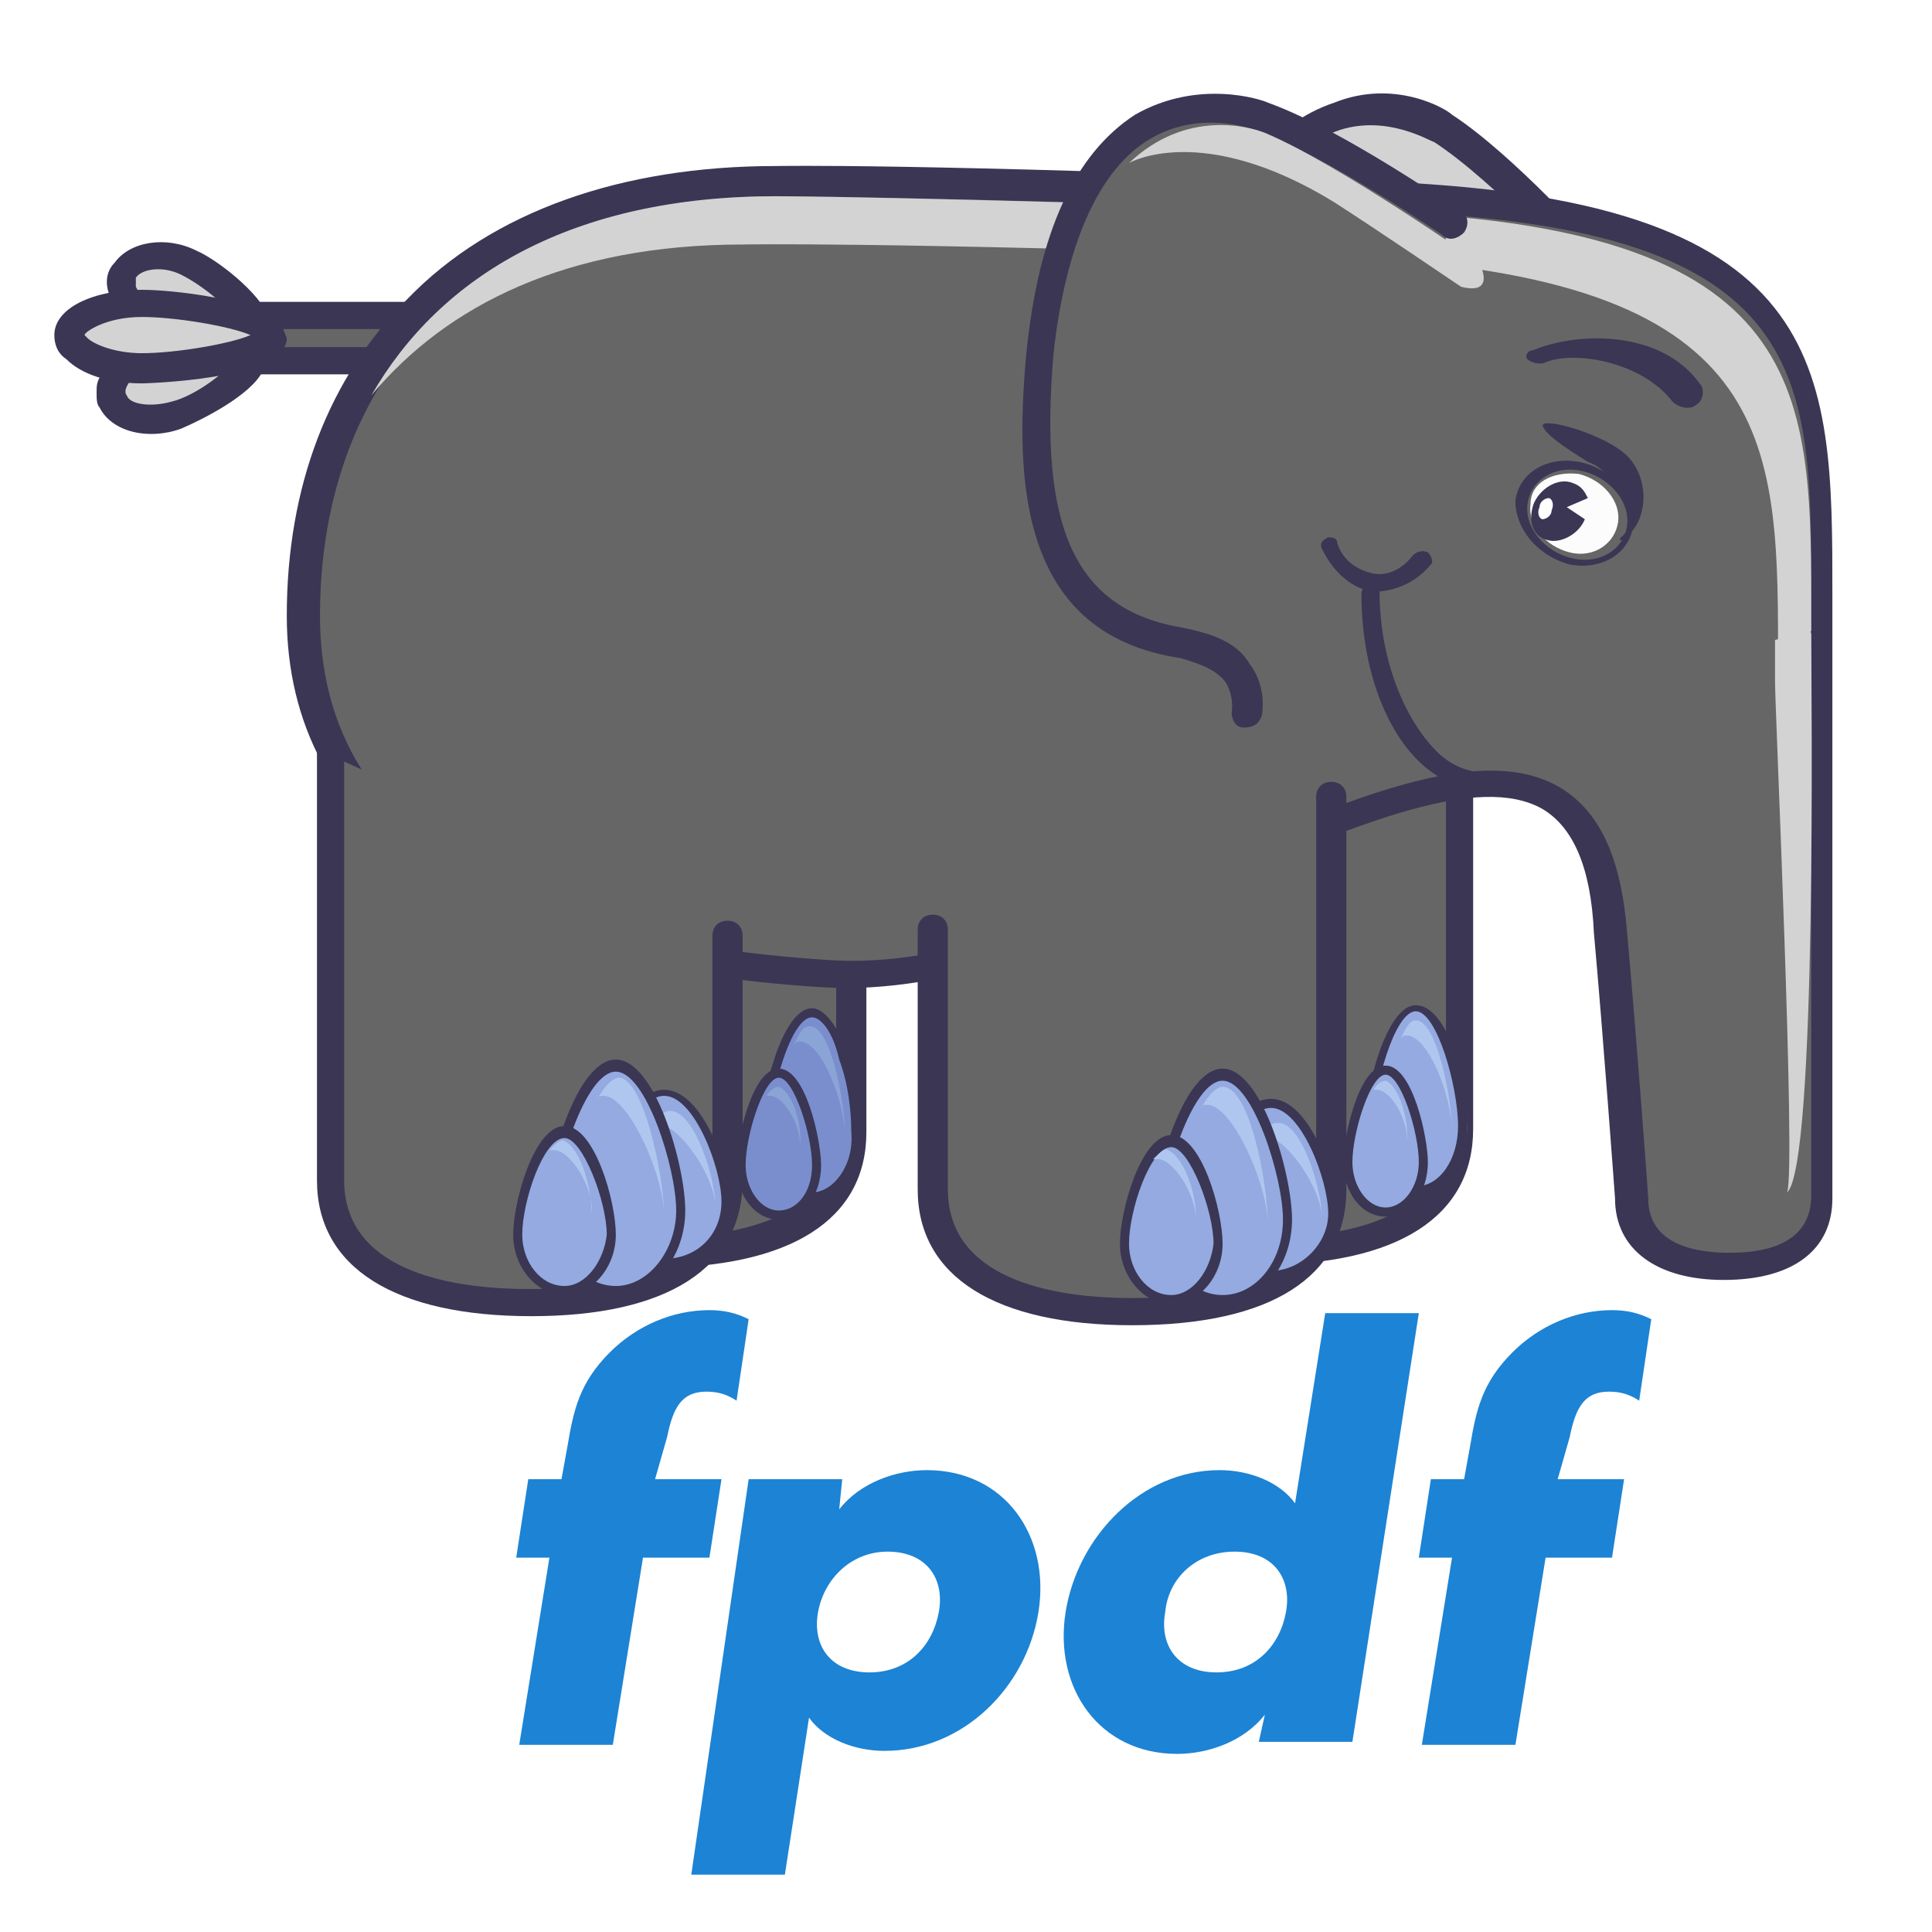
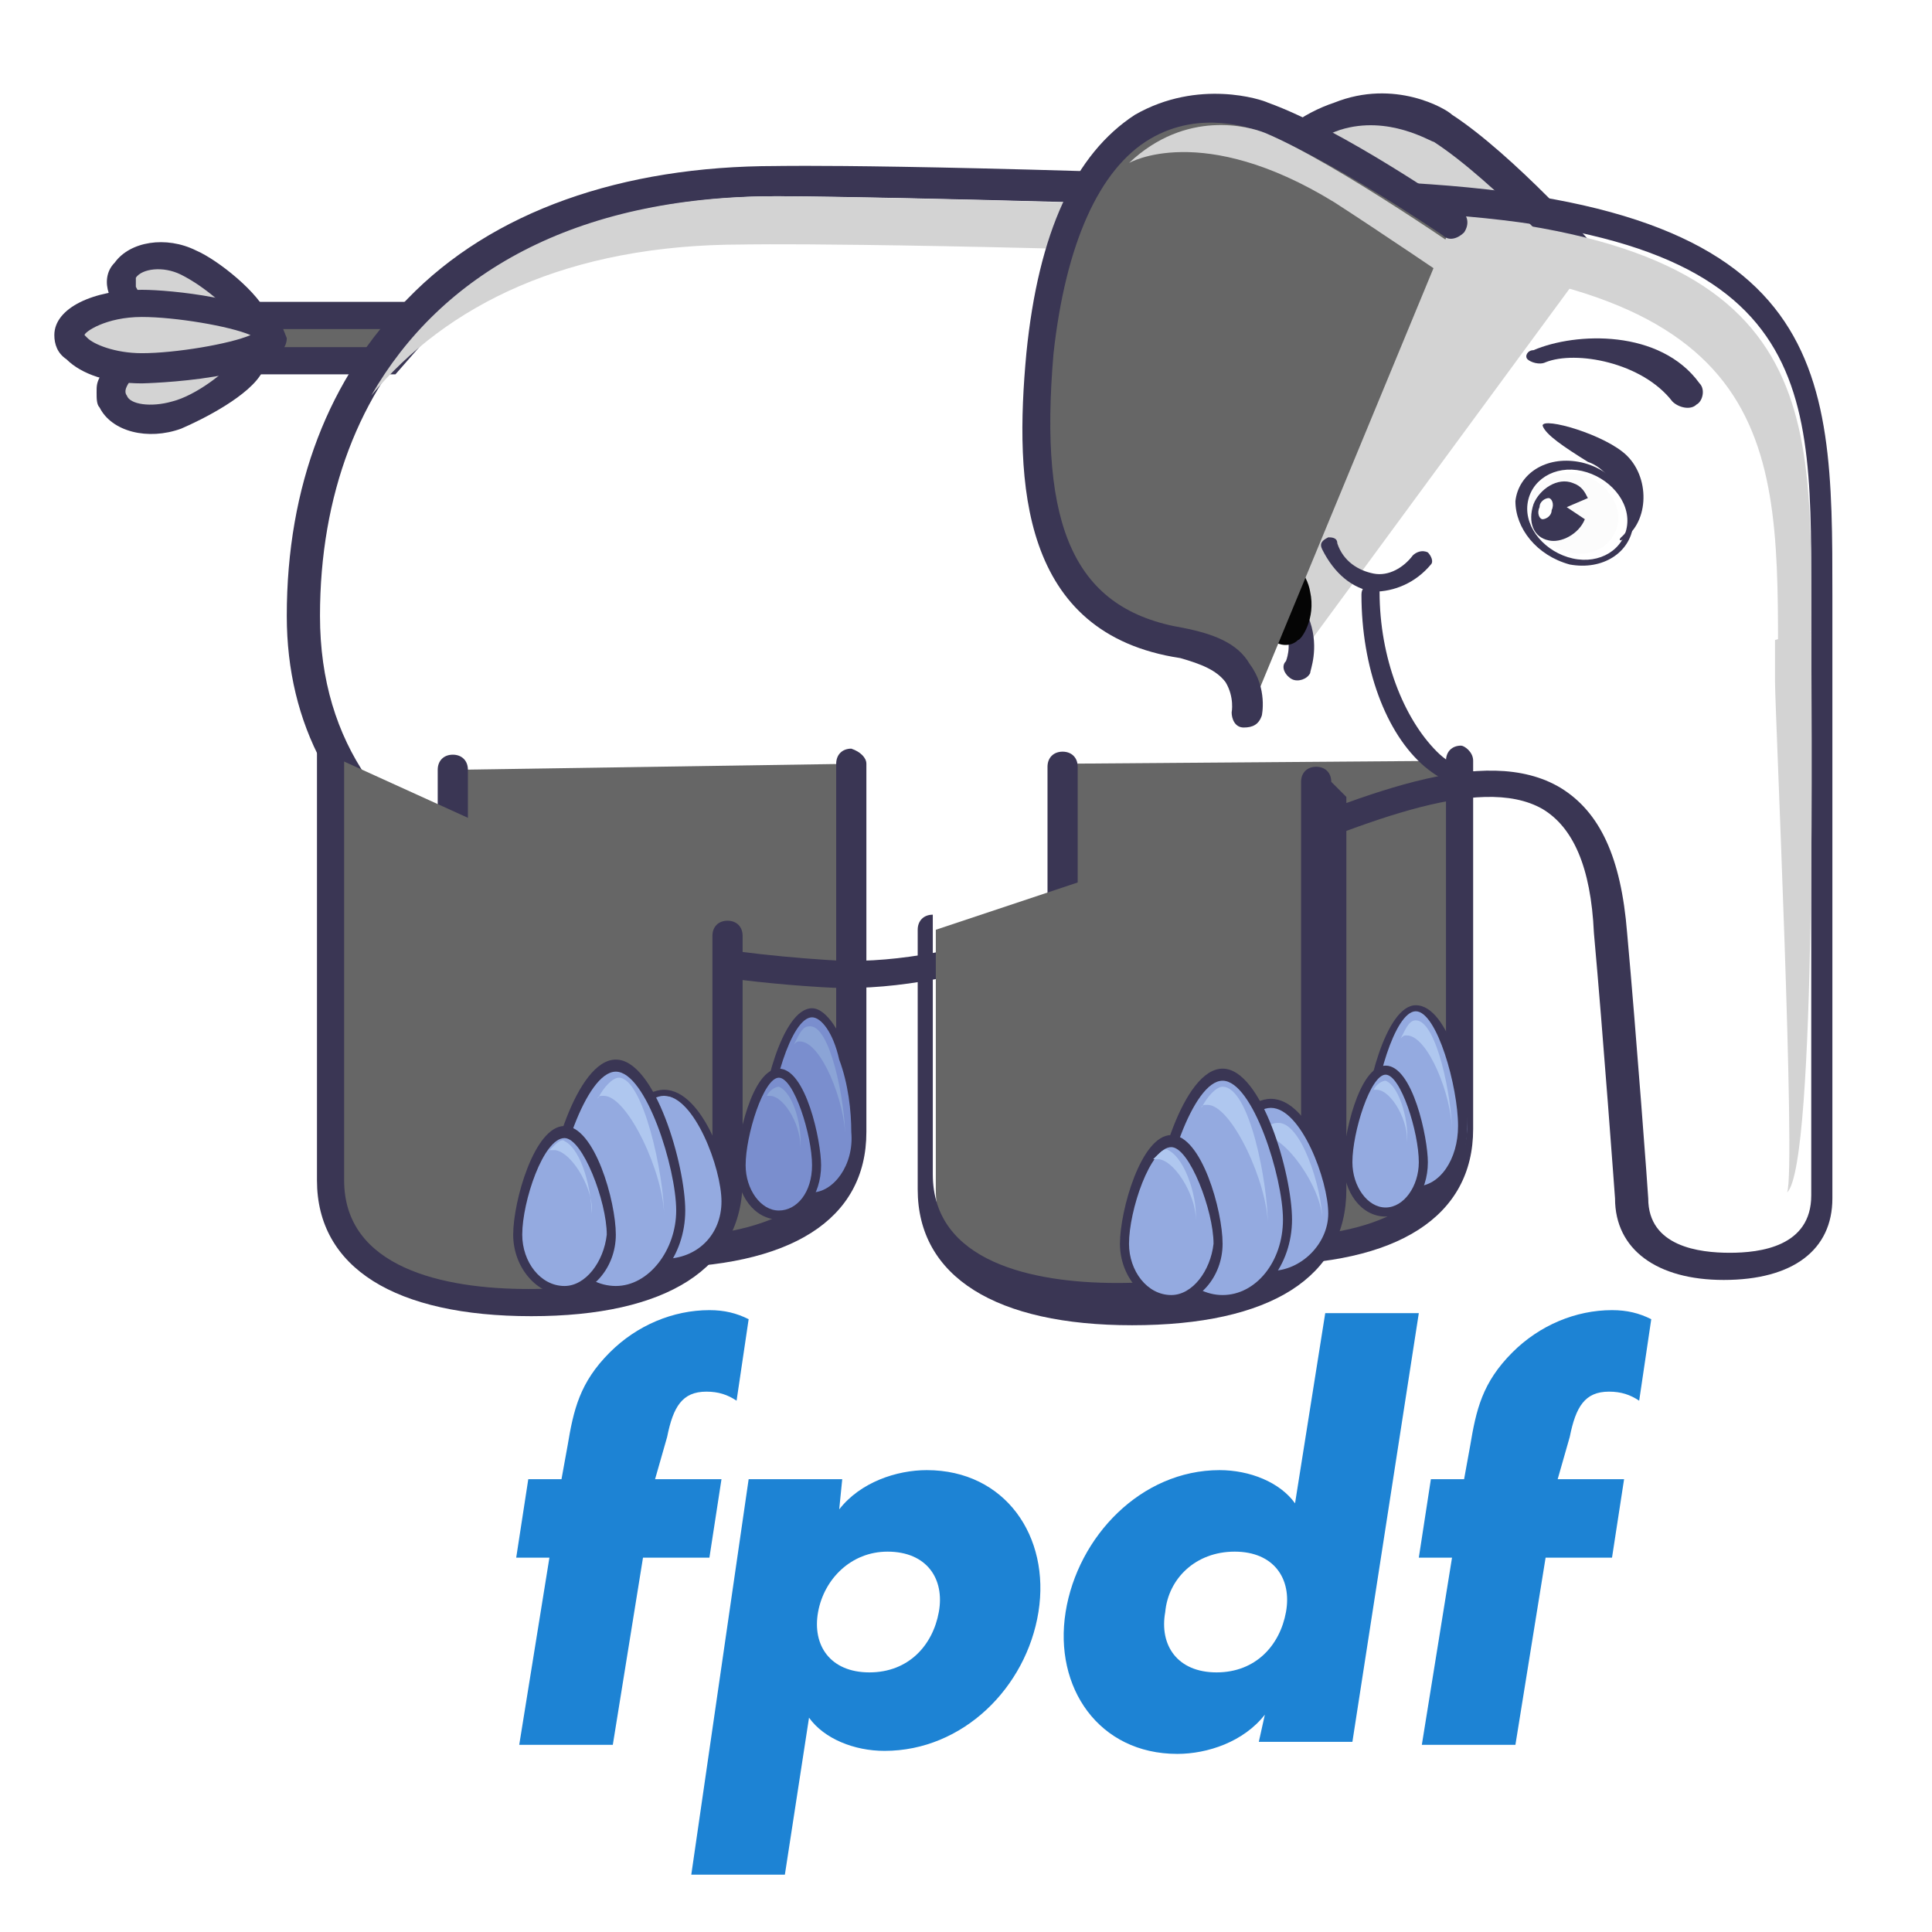
<svg xmlns="http://www.w3.org/2000/svg" viewBox="0 0 64 64" width="64" height="64">
  <rect x="0" y="0" width="64" height="64" fill="#ffffff" />
  <style>
    .st0{fill:#d3d3d3}.st1{fill:#3a3654}.st3{fill:#d3d3d3;enable-background:new}.st4{fill:#666}.st5{fill:#94aae0;enable-background:new}.st6{fill:#afc7ef}.st7{fill:#7a8ece;enable-background:new}.st8{fill:#8ba4d6}.st13{fill:#1d83d4}
  </style>
  <path class="st0" d="M52.7 8.6s-2.9-3.2-4.8-4.5c-.6-.4-5.3-2.9-8.4 5.6-1.7 4.7-1.7 8.1 2.1 9.6 2.2.9 1.4 2.5 1.4 2.5" />
  <path class="st1" d="M48.1 3.8c2 1.3 4.8 4.4 4.9 4.6.2.2.2.5 0 .7-.2.2-.5.1-.7 0 0 0-2.8-3.1-4.8-4.4-.1 0-1.5-.9-3.1-.4-1.8.6-3.3 2.6-4.5 5.8-1.8 5.1-1.3 7.8 1.8 9 .9.4 1.5.9 1.7 1.5.3.9 0 1.6 0 1.7-.1.2-.4.3-.6.2-.2-.1-.4-.4-.2-.6 0 0 .2-.5 0-.9s-.6-.7-1.2-1c-4.6-1.8-3.7-6.4-2.3-10.2 1.3-3.6 3-5.7 5.1-6.4 2-.8 3.7.2 3.9.4z" />
  <path d="M14.2 10.5h-6c-.5 0-.9.3-.9.7 0 .4.4.7.9.7h4.7l1.3-1.4z" fill="#666" />
  <path class="st1" d="M8.2 10c-.8 0-1.4.5-1.4 1.2s.6 1.2 1.4 1.2h4.9l2.1-2.4h-7zm5 .9c-.2.3-.4.4-.5.6H8.2c-.3 0-.4-.1-.4-.3 0-.1.2-.3.4-.3h5z" />
  <path class="st3" d="M6.3 8.7c-.8-.4-1.8-.3-2.1.3-.4.5 0 1.2.8 1.6.8.4 3 .9 3.3.4.4-.6-1.2-1.9-2-2.3z" />
  <path class="st1" d="M3.8 8.7c-.3.3-.3.7-.2 1 .1.5.6 1 1.2 1.3.6.3 3.3 1.1 4 .2l.1-.7c-.3-.8-1.7-1.9-2.4-2.2-1-.5-2.2-.3-2.7.4zm4.1 2c-.4.1-1.9-.1-2.7-.5-.4-.2-.6-.5-.7-.7v-.3c.2-.3.9-.4 1.5-.1.8.4 1.7 1.2 1.9 1.6z" />
  <path class="st3" d="M4.8 11.8c-.9.3-1.4 1-1.1 1.5.3.5 1.3.8 2.1.5.9-.3 2.7-1.4 2.4-2-.2-.6-2.5-.3-3.4 0z" />
  <path class="st1" d="M4.7 11.3c-.7.2-1.2.7-1.4 1.2-.1.2-.1.3-.1.5s0 .4.1.5c.4.8 1.6 1.1 2.7.7.7-.3 2.3-1.1 2.7-1.9v-.7c-.5-1-3.3-.5-4-.3zm3 .7c-.2.3-1.2 1.1-2 1.3-.7.2-1.4.1-1.5-.2 0 0-.1-.1 0-.3.1-.2.3-.5.8-.6.9-.3 2.3-.3 2.7-.2zm-3-.7z" />
  <path class="st3" d="M4.7 10.1c-1.3 0-2.4.5-2.4 1.1 0 .6 1.1 1.1 2.4 1.1 1.3 0 4.3-.5 4.3-1 0-.7-3-1.2-4.3-1.2z" />
  <path class="st1" d="M1.8 11.1c0 .3.1.6.4.8.5.5 1.4.8 2.5.8 0 0 4.8-.1 4.8-1.5l-.2-.5c-.8-.8-3.6-1.1-4.6-1.1-1.6 0-2.9.6-2.9 1.5zm2.9-.6c1.1 0 2.9.3 3.6.6-.7.3-2.5.6-3.6.6-.9 0-1.6-.3-1.8-.5l-.1-.1c0-.1.7-.6 1.9-.6z" />
  <path class="st4" d="M35.1 25.3v12c0 3 2.9 4 6.6 4 3.6 0 6.6-1.1 6.6-4V25.2" />
  <path class="st1" d="M48.8 25.2v12.2c0 2.9-2.5 4.5-7 4.5s-7.1-1.6-7.1-4.5v-12c0-.3.2-.5.5-.5s.5.2.5.5v12c0 2.9 3.3 3.6 6.1 3.6s6.1-.6 6.1-3.6V25.2c0-.3.2-.5.5-.5.1 0 .4.2.4.5z" />
  <path class="st5" d="M45.4 37.3c0 1.2.7 2.2 1.6 2.2.9 0 1.6-1 1.6-2.2 0-1.2-.7-3.9-1.6-3.9-.9 0-1.6 2.7-1.6 3.9z" />
  <path class="st1" d="M46.9 33.3c-1 0-1.7 2.9-1.7 4.1 0 1.3.8 2.3 1.7 2.3.9 0 1.7-1 1.7-2.3.1-1.3-.6-4.1-1.7-4.1zm0 6c-.8 0-1.4-.9-1.4-2 0-1.3.7-3.8 1.4-3.8s1.4 2.5 1.4 3.8c0 1.1-.6 2-1.4 2z" />
  <path class="st6" d="M48.1 37.5c0-1.2-.8-3.2-1.5-3.2-.1 0-.1 0-.2.1.2-.4.3-.6.5-.6.7 0 1.2 2.6 1.2 3.7" />
  <g>
    <path class="st5" d="M44.7 38.5c0 .9.6 1.7 1.2 1.7.7 0 1.2-.8 1.2-1.7 0-.9-.6-3-1.2-3-.7 0-1.2 2-1.2 3z" />
    <path class="st1" d="M45.9 35.3c-.9 0-1.4 2.4-1.4 3.2 0 1 .6 1.8 1.4 1.8.8 0 1.4-.8 1.4-1.8 0-.8-.5-3.2-1.4-3.2zm0 4.7c-.6 0-1.1-.7-1.1-1.5 0-1 .6-2.9 1.1-2.9.5 0 1.1 1.9 1.1 2.9 0 .8-.5 1.5-1.1 1.5z" />
  </g>
  <path class="st6" d="M46.6 37.9c.1-.7-.5-1.8-1-1.8h-.1c.1-.2.3-.3.4-.3.5.2.8 1.5.7 2.1" />
  <g>
    <path class="st4" d="M15.1 25.5v12c0 3 2.9 4 6.6 4 3.6 0 6.6-1.1 6.6-4V25.3" />
    <path class="st1" d="M28.7 25.3v12.2c0 2.9-2.5 4.5-7.1 4.5-2 0-3.7-.3-4.9-1-1.4-.8-2.2-2-2.2-3.5v-12c0-.3.2-.5.5-.5s.5.2.5.5v12c0 1.2.5 2.1 1.7 2.7 1 .6 2.6.8 4.4.8 2.8 0 6.1-.6 6.1-3.6V25.3c0-.3.2-.5.5-.5.3.1.5.3.5.5z" />
    <path class="st7" d="M25.3 37.5c0 1.2.7 2.2 1.6 2.2.9 0 1.6-1 1.6-2.2 0-1.2-.7-3.9-1.6-3.9-.9 0-1.6 2.7-1.6 3.9z" />
    <path class="st1" d="M26.9 33.4c-1 0-1.7 2.9-1.7 4.1 0 1.3.8 2.3 1.7 2.3.9 0 1.7-1 1.7-2.3 0-.6-.2-1.7-.5-2.5-.2-.7-.7-1.6-1.2-1.6zm0 6.1c-.8 0-1.4-.9-1.4-2 0-1.3.7-3.8 1.4-3.8.3 0 .7.5.9 1.4.3.8.4 1.7.4 2.4.1 1.1-.6 2-1.3 2z" />
    <path class="st8" d="M28 37.7c0-1.2-.8-3.2-1.5-3.2-.1 0-.1 0-.2.1.2-.4.3-.6.5-.6.7-.1 1.2 2.5 1.2 3.7" />
    <g>
      <path class="st7" d="M24.6 38.6c0 .9.6 1.7 1.2 1.7.7 0 1.2-.7 1.2-1.7 0-.9-.6-3-1.2-3-.7 0-1.2 2.1-1.2 3z" />
      <path class="st1" d="M25.8 35.4c-.9 0-1.4 2.4-1.4 3.2 0 1 .6 1.8 1.4 1.8.8 0 1.4-.8 1.4-1.8 0-.8-.5-3.2-1.4-3.2zm0 4.7c-.6 0-1.1-.7-1.1-1.5 0-1 .6-2.9 1.1-2.9.5 0 1.1 1.9 1.1 2.9 0 .9-.5 1.5-1.1 1.5z" />
    </g>
    <path class="st8" d="M26.5 38.1c.1-.7-.5-1.8-1-1.8h-.1c.1-.2.3-.3.4-.3.5.2.8 1.4.7 2.1" />
  </g>
  <g>
    <linearGradient id="SVGID_1_" gradientUnits="userSpaceOnUse" x1="29.01" y1="17.968" x2="47.883" y2="32.033" gradientTransform="matrix(-1 0 0 1 66.634 0)">
      <stop offset="0" stop-color="#859ce8" />
      <stop offset="1" stop-color="#526191" />
    </linearGradient>
    <path d="M40.7 8.9c-2.6 4.2-2.3 7.7 1.1 9.5 2 1.1.9 2.6.9 2.6" fill="url(#SVGID_1_)" />
    <path d="M40.9 8.5c.2.1.3.4.2.6-1.4 2.3-1.9 4.4-1.5 6.1.3 1.2 1.1 2.1 2.4 2.8.8.4 1.3 1 1.4 1.6.2.9-.3 1.6-.4 1.6-.2.2-.5.2-.7.1-.2-.2-.3-.4-.1-.7 0 0 .3-.4.2-.9-.1-.4-.4-.7-1-1-1.5-.8-2.5-2-2.9-3.4-.5-1.9 0-4.2 1.6-6.8.3-.1.6-.1.8 0z" fill="#050505" />
  </g>
  <g>
-     <path class="st4" d="M25.7 6s4.2 0 19.8.5c15.5.5 14.9 6.1 15 14.1v19.2c0 1.6-1.4 2.3-3.1 2.3-1.7 0-3.1-.7-3.1-2.3 0 0-.4-5.5-.7-8.8-.8-12.1-15.4 2-26.1 1.3-9.8-.7-17.5-4-17.5-12C10 12.4 15 6 25.7 6z" />
    <path class="st1" d="M25.7 5.5c-5.1 0-9.4 1.5-12.2 4.4-2.6 2.6-4 6.2-4 10.5 0 7.2 6.3 11.6 17.7 12.3 4.3.3 9.2-1.8 13.5-3.6 4.3-1.8 8.3-3.5 10.4-2.3 1 .6 1.6 1.9 1.7 4.1.3 3.3.7 8.8.7 8.8 0 1.7 1.4 2.7 3.6 2.7 2.3 0 3.6-1 3.6-2.7v-20c0-7.6 0-13.2-15.4-13.7-15.1-.6-19.5-.5-19.6-.5zm31.6 36c-1 0-2.7-.2-2.7-1.8 0-.1-.4-5.5-.7-8.8-.2-2.5-.9-4-2.2-4.8-2.5-1.5-6.6.2-11.3 2.2-4.2 1.8-9 3.8-13 3.5-7.7-.5-16.8-2.8-16.8-11.4 0-4 1.3-7.4 3.7-9.8 2.6-2.7 6.6-4.1 11.5-4.1 0 0 4.4 0 19.7.5C60 7.4 60 12.3 60 19.6v20c0 1.7-1.7 1.9-2.7 1.9z" />
  </g>
  <path class="st0" d="M60 21c0 1.8.2 17.6-.8 18.5.3-.7-.4-16-.4-16.9V22v-.8c.4-.1.8-.3 1.1-.5l.1.3z" />
  <path class="st0" d="M25.7 6.5s4.2 0 19.3.5c15.2.4 15 6 15 13.6v.3c-.4.2-.7.4-1.1.5 0-7.2-.3-12.4-14.9-12.9-15.2-.5-19.4-.4-19.4-.4-5.8 0-9.8 2-12.3 5 2.3-4 6.7-6.6 13.4-6.6z" />
  <g>
    <path class="st4" d="M31 30.8v8.6c0 3 2.9 4 6.6 4 3.6 0 6.6-1.1 6.6-4v-13" />
-     <path class="st1" d="M44.6 26.4v13c0 2.9-2.5 4.5-7.1 4.5-4.5 0-7.1-1.6-7.1-4.5v-8.6c0-.3.2-.5.5-.5s.5.2.5.5v8.6c0 2.9 3.3 3.6 6.1 3.6s6.1-.6 6.1-3.6v-13c0-.3.2-.5.5-.5s.5.2.5.5z" />
+     <path class="st1" d="M44.6 26.4v13c0 2.9-2.5 4.5-7.1 4.5-4.5 0-7.1-1.6-7.1-4.5v-8.6c0-.3.2-.5.5-.5v8.6c0 2.9 3.3 3.6 6.1 3.6s6.1-.6 6.1-3.6v-13c0-.3.2-.5.5-.5s.5.2.5.5z" />
    <path class="st5" d="M40 40.2c0 1.1.9 2 2.1 2 1.1 0 2.1-.9 2.1-2s-.9-3.6-2.1-3.6c-1.2 0-2.1 2.5-2.1 3.6z" />
    <path class="st1" d="M42.1 36.4c-1.3 0-2.2 2.7-2.2 3.8 0 1.2 1 2.2 2.2 2.2 1.2 0 2.2-1 2.2-2.2 0-1.1-.9-3.8-2.2-3.8zm0 5.7c-1.1 0-1.9-.8-1.9-1.9 0-1.1.9-3.5 1.9-3.5 1 0 1.9 2.4 1.9 3.5 0 1-.9 1.9-1.9 1.9z" />
    <path class="st6" d="M43.8 40.4c0-1-1.2-2.8-2-2.8-.1 0-.2 0-.2.1.2-.3.5-.5.7-.5.8-.1 1.5 2.2 1.5 3.2" />
    <path class="st5" d="M38.3 40.4c0 1.5 1 2.7 2.1 2.7 1.2 0 2.1-1.2 2.1-2.7 0-1.5-1-4.8-2.1-4.8s-2.1 3.3-2.1 4.8z" />
    <path class="st1" d="M40.5 35.4c-1.3 0-2.3 3.5-2.3 5 0 1.6 1 2.8 2.3 2.8 1.3 0 2.3-1.3 2.3-2.8 0-1.5-1-5-2.3-5zm0 7.5c-1.1 0-2-1.1-2-2.5s1-4.6 2-4.6 2 3.2 2 4.6c0 1.4-.9 2.5-2 2.5z" />
    <path class="st6" d="M42 40.6c0-1.4-1.2-4-2-4-.1 0-.2 0-.2.1.2-.4.5-.7.7-.7.9 0 1.5 3.2 1.5 4.6" />
    <g>
      <path class="st5" d="M37.2 41.2c0 1 .7 1.9 1.5 1.9.9 0 1.5-.8 1.5-1.9 0-1-.7-3.4-1.5-3.4s-1.5 2.3-1.5 3.4z" />
      <path class="st1" d="M38.8 37.6c-1 0-1.7 2.5-1.7 3.6s.8 2 1.7 2c.9 0 1.7-.9 1.7-2s-.7-3.6-1.7-3.6zm0 5.3c-.8 0-1.4-.8-1.4-1.7 0-1.1.7-3.2 1.4-3.2.6 0 1.4 2.1 1.4 3.2-.1.9-.7 1.7-1.4 1.7z" />
    </g>
    <path class="st6" d="M39.6 40.5c.1-.7-.6-2-1.2-2.1h-.2c.2-.2.4-.4.5-.3.6.3 1 1.7.9 2.4" />
  </g>
  <g>
    <path class="st4" d="M10.9 25v14.1c0 3 2.9 4 6.6 4 3.6 0 6.6-1.1 6.6-4V31" />
    <path class="st1" d="M11.4 25v14.1c0 2.9 3.3 3.6 6.1 3.6s6.1-.6 6.1-3.6V31c0-.3.2-.5.5-.5s.5.2.5.5v8.1c0 2.9-2.5 4.5-7 4.5s-7.1-1.6-7.1-4.5V25c0-.3.2-.5.5-.5.2 0 .4.2.4.5z" />
    <path class="st5" d="M19.9 39.9c0 1.1.9 2 2.1 2 1.1 0 2.1-.9 2.1-2s-.9-3.6-2.1-3.6c-1.1-.1-2.1 2.5-2.1 3.6z" />
    <path class="st1" d="M22 36.1c-1.3 0-2.2 2.7-2.2 3.8 0 1.2 1 2.2 2.2 2.2s2.2-1 2.2-2.2c0-1.1-.9-3.8-2.2-3.8zm0 5.6c-1.1 0-1.9-.8-1.9-1.9 0-1.1.9-3.5 1.9-3.5 1 0 1.9 2.4 1.9 3.5s-.8 1.9-1.9 1.9z" />
-     <path class="st6" d="M23.7 40c0-1-1.2-2.8-2-2.8-.1 0-.2 0-.2.1.2-.3.5-.5.7-.5.8 0 1.5 2.2 1.5 3.2" />
    <path class="st5" d="M18.2 40c0 1.5 1 2.7 2.1 2.7 1.2 0 2.1-1.2 2.1-2.7 0-1.5-1-4.8-2.1-4.8s-2.1 3.4-2.1 4.8z" />
    <path class="st1" d="M20.4 35.1c-1.3 0-2.3 3.5-2.3 5 0 1.6 1 2.8 2.3 2.8 1.3 0 2.3-1.3 2.3-2.8 0-1.5-1-5-2.3-5zm0 7.5c-1.1 0-2-1.1-2-2.5s1-4.6 2-4.6 2 3.2 2 4.6c0 1.3-.9 2.5-2 2.5z" />
    <path class="st6" d="M22 40.3c0-1.4-1.2-4-2-4-.1 0-.2 0-.2.1.2-.4.5-.7.7-.7.8 0 1.5 3.2 1.5 4.6" />
    <g>
      <path class="st5" d="M17.1 40.8c0 1 .7 1.9 1.5 1.9.9 0 1.5-.8 1.5-1.9 0-1-.7-3.4-1.5-3.4s-1.5 2.4-1.5 3.4z" />
      <path class="st1" d="M18.7 37.3c-1 0-1.7 2.5-1.7 3.6s.8 2 1.7 2c.9 0 1.7-.9 1.7-2s-.7-3.6-1.7-3.6zm0 5.3c-.8 0-1.4-.8-1.4-1.7 0-1.1.7-3.2 1.4-3.2.6 0 1.4 2.1 1.4 3.2-.1.9-.7 1.7-1.4 1.7z" />
    </g>
    <path class="st6" d="M19.6 40.2c.1-.7-.6-2-1.2-2.1h-.2c.2-.2.4-.4.5-.3.6.3.9 1.7.9 2.4" />
  </g>
  <g>
    <path class="st1" d="M56.3 12.7c.2.2.1.6-.1.7-.2.2-.6.1-.8-.1-1-1.3-3.2-1.7-4.2-1.3-.2.1-.5 0-.6-.1-.1-.1 0-.3.2-.3 1.4-.6 4.2-.7 5.5 1.1z" />
  </g>
  <g>
    <path class="st1" d="M52 18.7c1.1.2 2-.4 2.1-1.3.1-.9-.7-1.9-1.8-2.1-1.1-.2-2 .4-2.1 1.3 0 .9.7 1.8 1.8 2.1zm-1.4-2c.1-.8.9-1.3 1.8-1.1.9.2 1.6 1 1.5 1.8-.1.8-.9 1.3-1.8 1.1-.9-.2-1.6-1-1.5-1.8z" />
    <path d="M50.7 16.7c-.1.7.5 1.4 1.3 1.6.8.2 1.5-.3 1.6-1 .1-.7-.5-1.4-1.3-1.6-.9-.1-1.6.3-1.6 1z" fill="#fcfcfc" />
    <path class="st1" d="M50.8 16.7c.2-.5.8-.9 1.3-.7.3.1.4.3.5.5l-.7.3.6.4c-.2.5-.8.8-1.2.7-.5-.1-.7-.6-.5-1.2z" />
    <path d="M51.3 16.5c-.1 0-.3.1-.3.3-.1.2 0 .4.1.4s.3-.1.3-.3c.1-.2 0-.4-.1-.4z" fill="#fff" />
    <path class="st1" d="M53.2 15.7c.8.7 1.1 1.6.5 2.1 0 0-.1.1 0 .1.9-.5 1-2 .2-2.8-.7-.7-2.8-1.3-2.8-1 .1.3.7.7 1.5 1.2.3.1.5.3.6.4z" />
  </g>
  <g>
    <path class="st13" d="M20.3 57.8h-3.1l1-6.2h-1.1l.4-2.6h1.1l.2-1.1c.2-1.2.4-2.1 1.4-3.1.9-.9 2.1-1.4 3.3-1.4.5 0 .9.1 1.3.3l-.4 2.7c-.3-.2-.6-.3-1-.3-.8 0-1.1.5-1.3 1.5l-.4 1.4h2.2l-.4 2.6h-2.2l-1 6.2zM27.8 50c.7-.9 1.9-1.3 2.9-1.3 2.6 0 4.1 2.2 3.7 4.7-.4 2.5-2.5 4.6-5.1 4.6-1 0-2-.4-2.5-1.1l-.8 5.2h-3.1L24.8 49h3.1l-.1 1zm-.7 3.4c-.2 1.1.4 2 1.7 2 1.3 0 2.1-.9 2.3-2 .2-1.1-.4-2-1.7-2-1.2 0-2.1.9-2.3 2zM41.9 56.8c-.7.9-1.9 1.3-2.9 1.3-2.6 0-4.1-2.2-3.7-4.7.4-2.5 2.5-4.7 5.1-4.7 1 0 2 .4 2.5 1.1l1-6.3H47l-2.2 14.2h-3.1l.2-.9zm-3.3-3.4c-.2 1.1.4 2 1.7 2 1.3 0 2.1-.9 2.3-2 .2-1.1-.4-2-1.7-2-1.3 0-2.2.9-2.3 2zM50.2 57.8h-3.1l1-6.2H47l.4-2.6h1.1l.2-1.1c.2-1.2.4-2.1 1.4-3.1.9-.9 2.1-1.4 3.3-1.4.5 0 .9.1 1.3.3l-.4 2.7c-.3-.2-.6-.3-1-.3-.8 0-1.1.5-1.3 1.5l-.4 1.4h2.2l-.4 2.6h-2.2l-1 6.2z" />
  </g>
  <g>
    <path class="st4" d="M48.1 7.4s-3.8-2.6-6.3-3.6c-.8-.3-6.4-1.8-7.3 7.9-.5 5.3.4 8.9 4.7 9.6 2.6.4 2.2 2.3 2.2 2.3" />
    <path class="st1" d="M42 3.4c2.5.9 6.2 3.5 6.4 3.6.2.1.3.4.1.7-.2.2-.5.3-.7.1 0 0-3.8-2.6-6.2-3.5-.1 0-1.8-.7-3.5.3s-2.8 3.5-3.2 7.1c-.5 5.8.7 8.5 4.3 9.1 1 .2 1.8.5 2.2 1.2.6.8.4 1.7.4 1.7-.1.3-.3.4-.6.4s-.4-.3-.4-.5c0 0 .1-.5-.2-1-.3-.4-.8-.6-1.5-.8-5.3-.8-5.5-5.8-5.1-10.1.4-4 1.6-6.6 3.6-7.9 2.1-1.2 4.2-.5 4.4-.4z" />
  </g>
  <path class="st0" d="M48.4 9.5c1.2.3.6-.8.6-.8s-4.7-3.3-7.1-4.3c-.5-.2-2.6-.8-4.5 1 0 0 2.4-1.4 6.8 1.3 1.4.9 4.2 2.8 4.2 2.8z" />
  <g>
    <path class="st1" d="M45.7 19.6c0 2.2.8 4.2 1.9 5.3.5.5 1.1.7 1.7.7.2 0 .3.1.3.3 0 .2-.1.3-.3.3-.8 0-1.5-.3-2.1-.8-1.3-1.1-2.1-3.3-2.1-5.7 0-.2.1-.3.3-.3.2-.1.3 0 .3.2z" />
    <path class="st1" d="M44.3 18c.2.6.7.9 1.2 1 .5.1 1-.2 1.3-.6.1-.1.3-.2.5-.1.1.1.2.3.1.4-.5.6-1.2.9-1.9.9-.7-.1-1.3-.6-1.7-1.4-.1-.2 0-.3.2-.4.1 0 .3 0 .3.2z" />
  </g>
</svg>